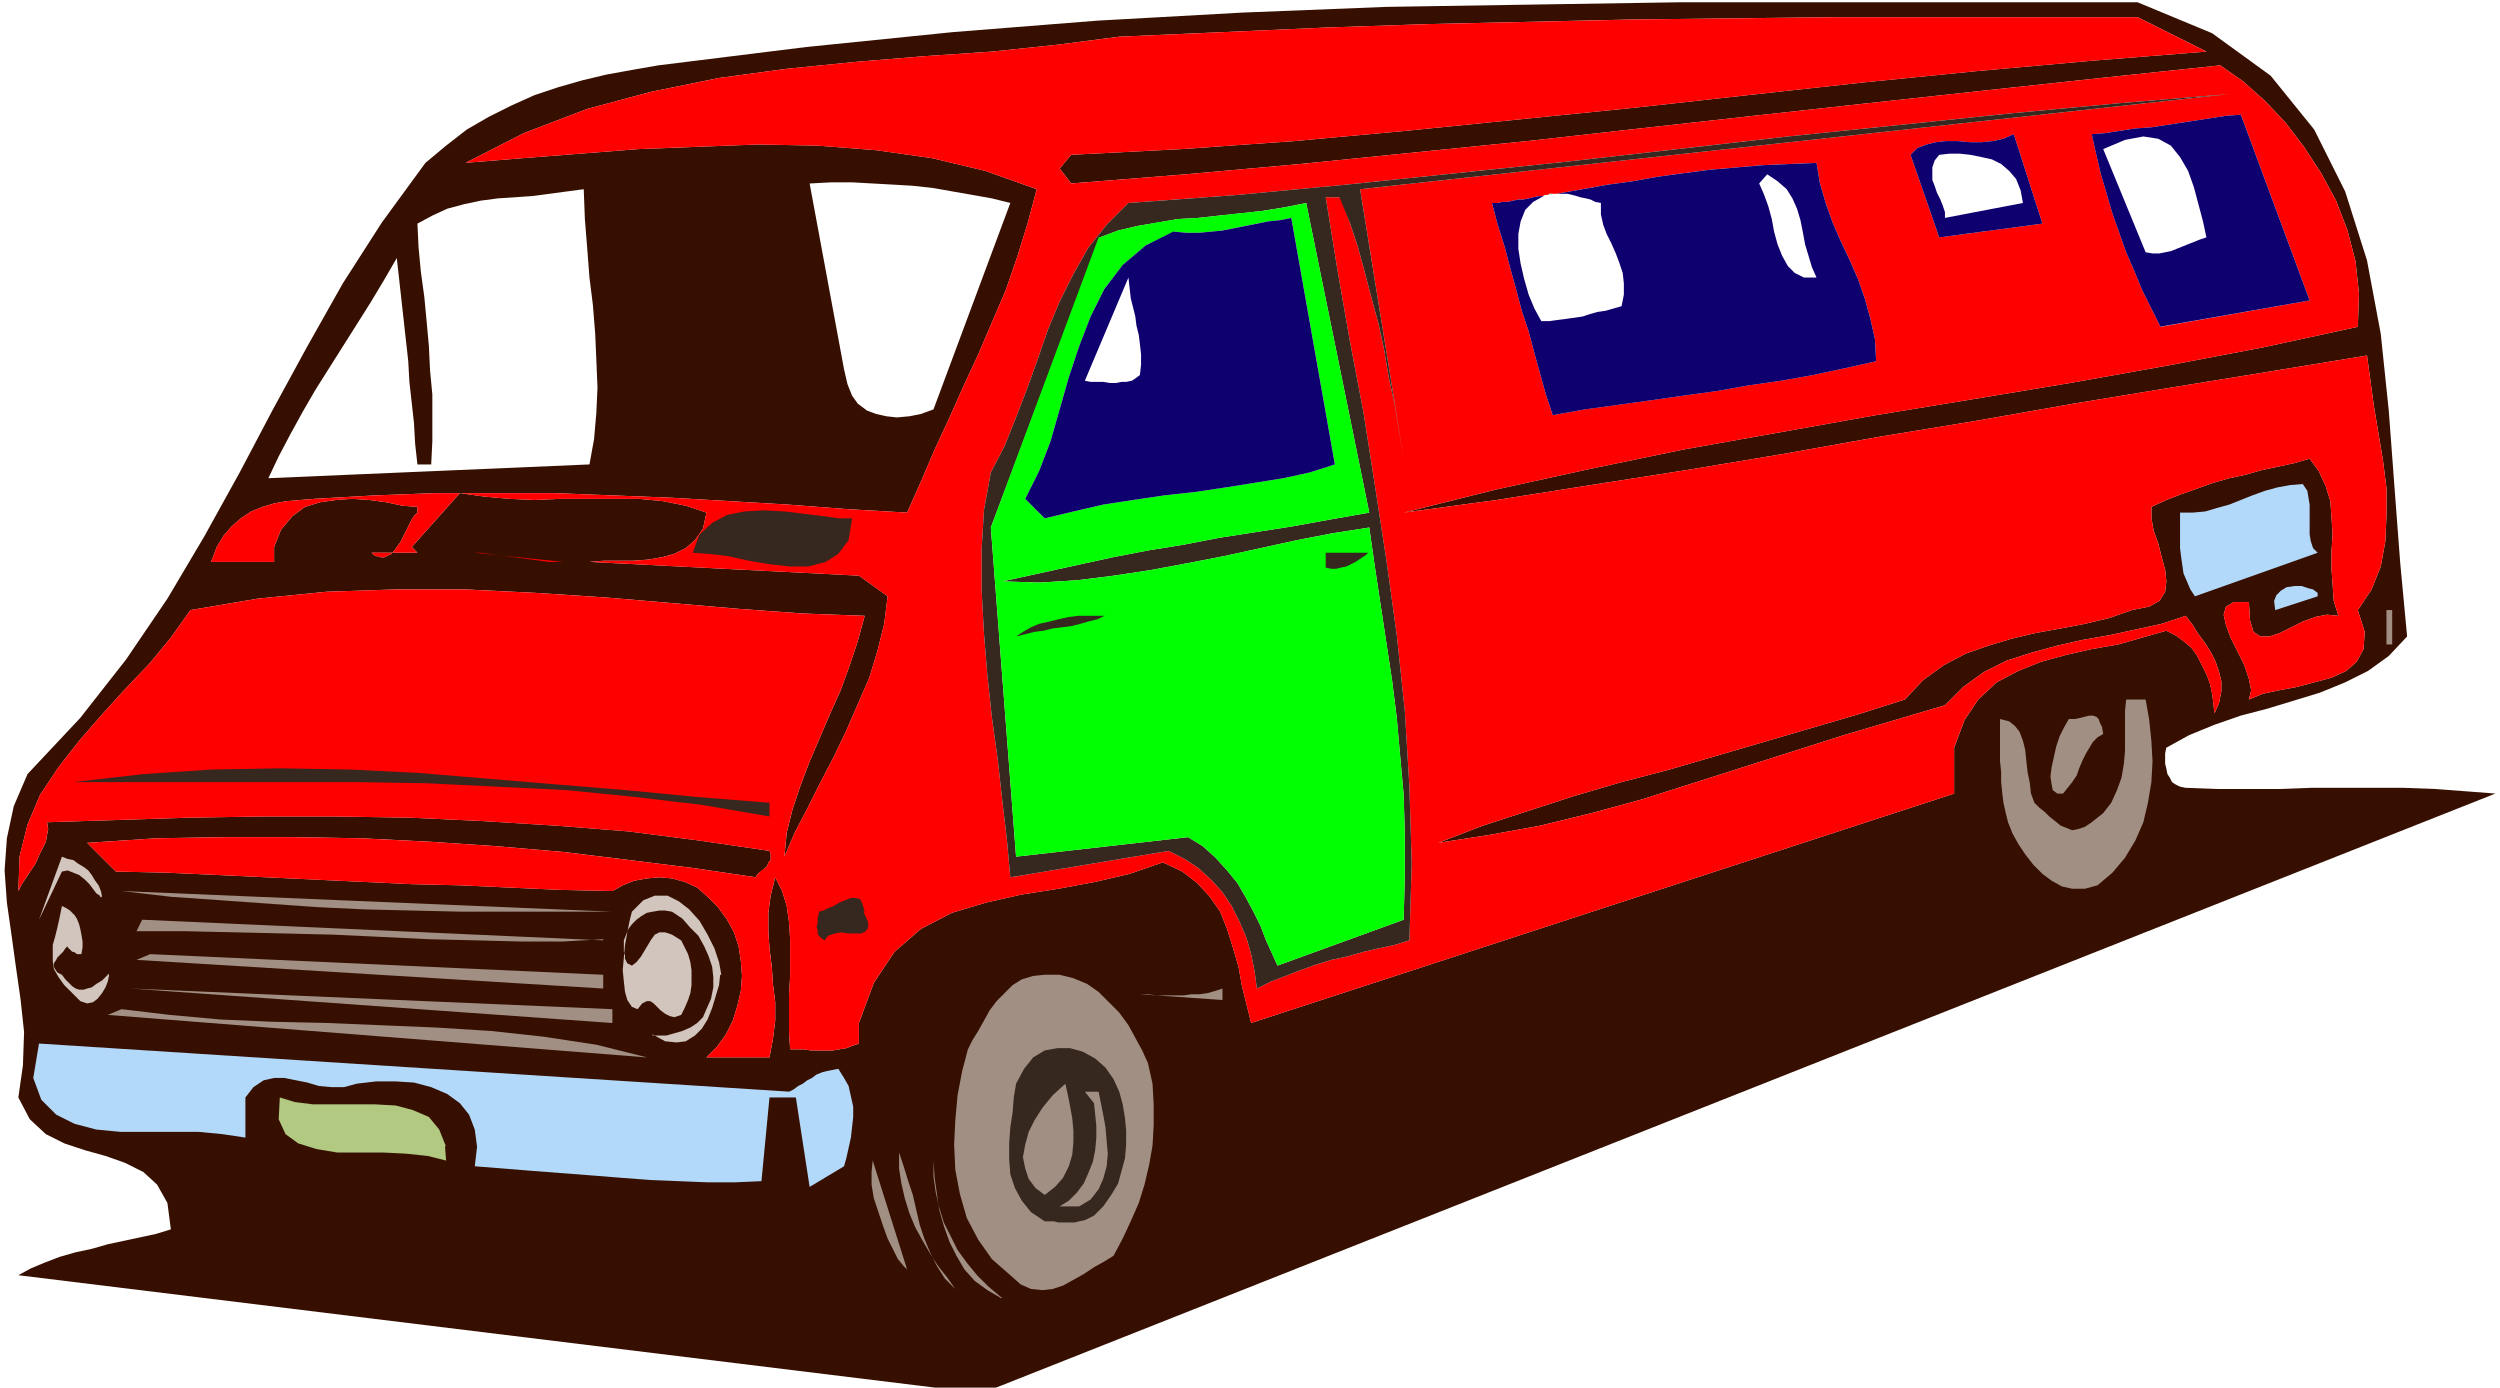
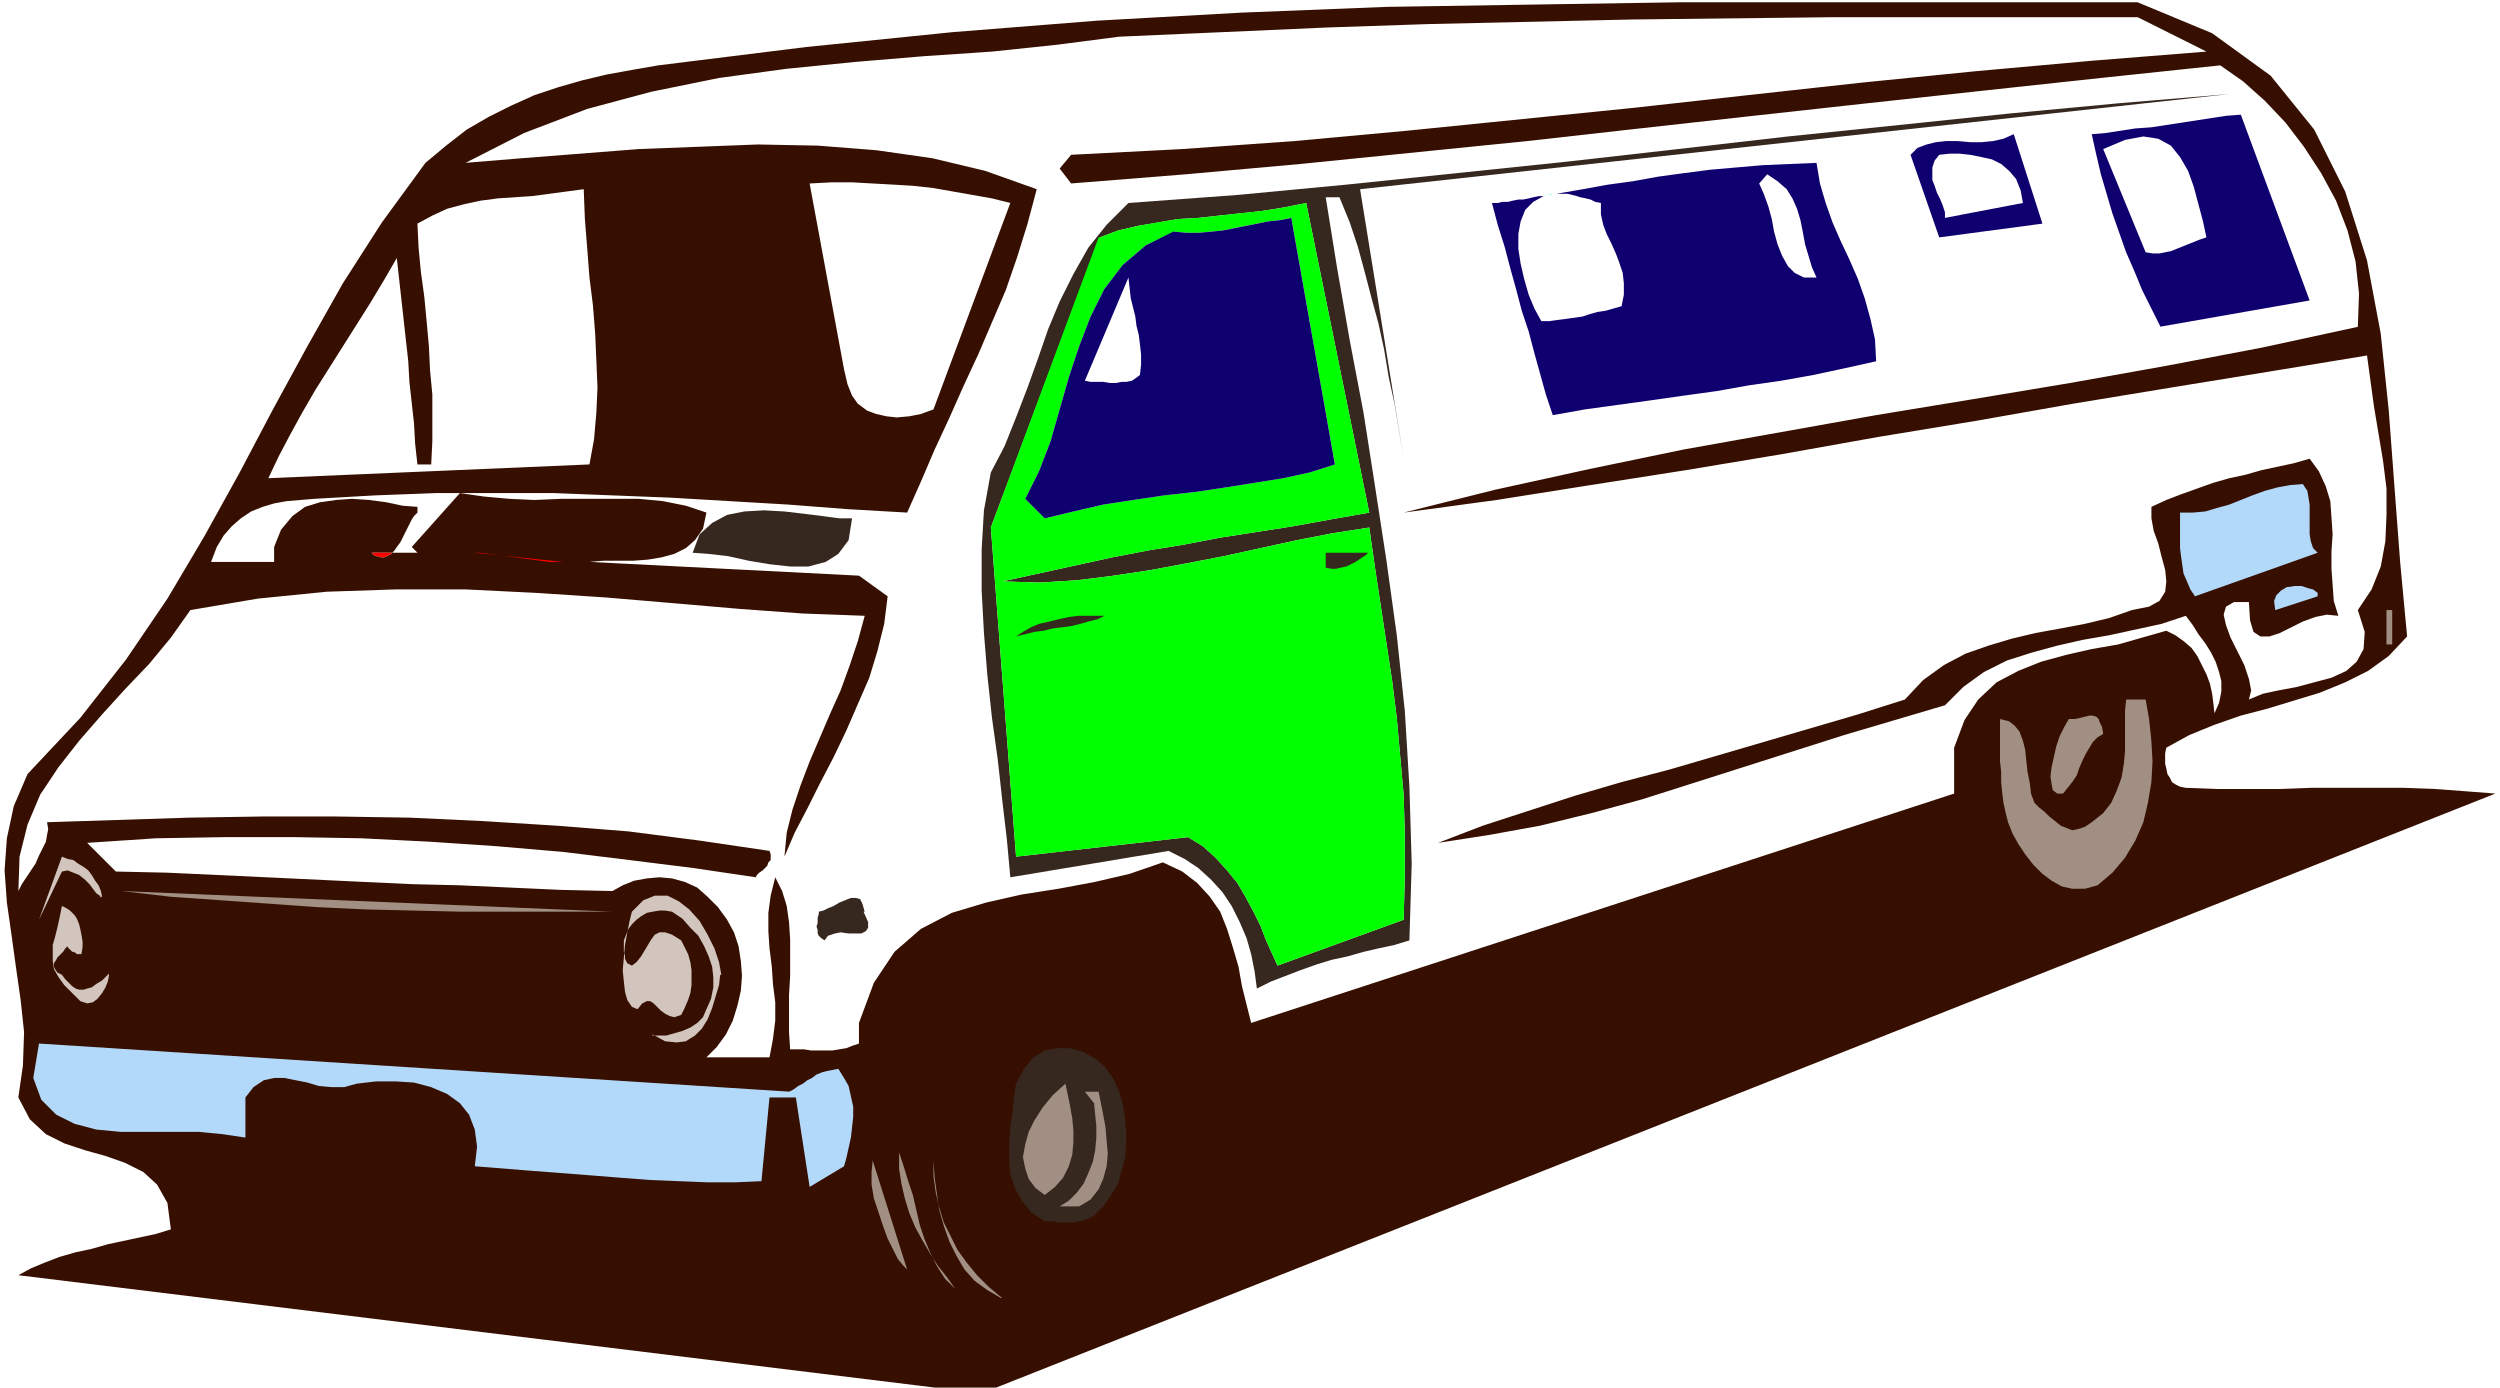
<svg xmlns="http://www.w3.org/2000/svg" fill-rule="evenodd" height="161.333" preserveAspectRatio="none" stroke-linecap="round" viewBox="0 0 2180 1210" width="290.667">
  <style>.pen1{stroke:none}.brush3{fill:red}.brush4{fill:#36271f}.brush5{fill:#0f0070}.brush8{fill:#b3d9fa}.brush9{fill:#a18f84}.brush10{fill:#d1c5be}</style>
  <path class="pen1" d="m1906 687-5-1-4-2-3-2-2-4-2-3-1-5-1-4v-9l1-5 20-11 22-9 23-8 23-6 23-7 23-7 22-9 20-10 18-13 16-17-6-64-5-66-5-67-7-67-12-64-19-60-27-54-38-47-51-37-65-27h-400l-128 2-127 2-126 5-126 7-126 10-128 13-129 16-23 4-22 4-21 5-21 6-21 7-20 9-20 10-19 11-18 14-18 15-38 52-34 53-31 55-30 55-29 55-31 56-32 54-36 53-40 51-46 49-12 28-6 28-2 28 2 28 4 28 4 29 4 28 3 28-1 29-4 28 10 19 14 13 16 8 18 6 18 5 17 6 16 8 12 11 9 16 3 23-13 4-14 3-14 3-14 3-14 4-14 3-14 4-13 5-12 5-11 6 840 103 1320-523-26-2-27-2-27-1h-81l-27 1h-55l-27-1zM346 225l2 18 2 18 2 18 2 18 2 18 1 18 2 18 2 18 1 18 2 18h12l1-20v-41l-2-21-1-21-2-22-2-21-3-22-2-21-1-21 13-7 13-6 15-4 14-3 15-2 15-1 15-1 15-2 15-2 15-2 1 26 2 25 2 26 3 24 2 25 1 23 1 24-1 22-2 23-4 22-280 12 9-19 10-19 11-20 11-19 12-19 12-19 12-19 12-19 12-20 11-19zm1358 427v40l-613 200-4-16-4-16-3-17-5-17-5-16-6-15-9-13-11-12-13-10-17-8-29 10-30 7-32 6-32 5-31 7-30 9-27 14-23 20-18 27-13 35v18l-6 2-5 2-6 1-6 1h-19l-6-1h-12l-1-15v-32l1-17v-32l-1-15-2-14-4-13-6-12-4 16-2 15v16l1 15 2 16 1 15 2 16v16l-2 16-3 16h-55l9-9 8-11 6-12 4-13 3-13 1-13-1-13-2-13-4-12-6-11-8-11-9-9-9-8-11-5-11-3-11-1-11 1-11 2-10 4-9 5-45-1-44-2-44-2-42-1-43-2-42-2-42-2-43-2-43-2-45-1-25-25 60-4 60-1h60l59 1 60 3 59 4 58 5 57 7 56 7 54 8 1-2 2-2 3-2 2-2 2-2 1-3 2-2v-5l-1-3-61-9-62-8-63-5-64-4-64-3-64-1h-64l-64 1-62 2-62 2 1 6-1 5-1 6-3 6-3 6-3 7-4 6-4 6-4 6-3 6 1-30 7-28 11-26 16-24 18-23 20-23 20-22 21-22 19-23 17-24 59-10 60-6 60-2h61l61 3 61 4 59 5 58 5 55 4 54 2-6 22-7 21-8 22-9 20-9 21-9 21-8 21-7 21-5 20-2 21 9-21 11-21 11-22 12-23 11-23 10-23 10-23 7-23 6-24 3-24-25-18-235-12 12-1h26l13-1 12-2 11-3 10-5 8-7 7-10 3-14-18-6-20-4-21-2h-68l-23 1-22-1-22-2-21-3-42 47 5 5h-22l-2 2h-1l-2 1-2 1h-3l-2-1h-2l-2-1-2-2h18l2-2 2-3 3-4 2-4 2-4 2-4 2-4 2-4 2-3 3-3v-5l-13-1-14-3-15-2-15-1-14 1-14 2-13 4-11 8-10 12-6 15v13h-55l5-13 6-10 7-8 8-7 9-6 10-4 10-3 11-2 12-1 12-1 53-3 53-2h103l51 2 51 2 51 3 51 3 52 4 52 3 12-27 12-28 13-28 12-27 13-28 12-28 12-28 10-29 9-29 8-30-45-16-46-11-49-7-51-4-52-1-52 2-52 2-51 4-51 4-49 4 51-26 55-21 56-15 59-12 59-8 60-6 60-5 59-4 57-6 54-7 91-4 90-4 89-3 89-2 89-2 88-1 88-1h264l60 30-100 8-100 9-100 10-100 11-99 11-99 10-99 10-98 9-98 7-97 5-10 12 10 13 100-8 100-9 99-10 99-10 98-11 99-11 100-11 101-11 102-11 104-11 20 14 19 17 18 19 16 21 15 23 13 24 10 26 7 27 3 28-1 29-83 18-84 16-84 15-84 14-85 14-84 15-84 15-82 17-82 18-80 20 81-11 82-13 83-13 84-14 84-15 85-14 85-15 85-14 86-14 85-14 3 22 3 22 4 24 4 24 3 24v23l-1 23-4 22-8 20-12 18 6 19-1 15-6 11-9 8-13 6-15 4-15 4-16 3-14 3-12 5 2-8-2-10-4-12-6-12-6-12-4-11-2-9 2-7 7-4h13l1 16 3 10 6 4h8l9-3 10-5 10-5 11-4 10-2 10 1-4-13-1-14-1-14v-15l1-15-1-15-1-14-4-13-6-13-8-11-14 4-14 3-14 3-14 4-14 3-14 4-14 5-14 5-13 5-13 6v10l2 11 4 11 3 12 3 11 1 10-1 9-5 8-9 5-15 3-20 7-21 5-21 4-22 4-21 5-20 6-20 7-19 10-18 13-16 17-41 13-41 12-41 12-41 12-41 12-42 11-41 12-40 13-40 13-39 15 45-7 44-8 45-11 44-12 44-14 44-14 44-14 44-14 44-13 44-13 16-16 18-13 20-10 22-7 22-6 22-5 23-4 23-5 23-5 21-7 6 8 5 8 6 8 5 8 4 8 3 9 2 8v9l-2 10-4 9-1-9-1-8-2-9-3-8-4-8-4-8-5-7-7-6-7-5-8-4-21 6-21 6-23 4-22 5-22 6-20 8-19 10-16 15-12 18-9 24zM706 160l19-1h18l18 1 18 1 17 1 18 2 17 3 17 3 17 3 16 4-67 180-11 4-10 2-11 1-9-1-9-2-8-3-8-6-5-7-4-10-3-13-30-162z" fill-rule="nonzero" style="fill:#360f00" />
-   <path class="pen1 brush3" d="m1931 622 4-9 2-10v-9l-2-8-3-9-4-8-5-8-6-8-5-8-6-8-21 7-23 5-23 5-23 4-22 5-22 6-22 7-20 10-18 13-16 16-44 13-44 13-44 14-44 14-44 14-44 14-44 12-45 11-44 8-45 7 39-15 40-13 40-13 41-12 42-11 41-12 41-12 41-12 41-12 41-13 16-17 18-13 19-10 20-7 20-6 21-5 22-4 21-4 21-5 20-7 15-3 9-5 5-8 1-9-1-10-3-11-3-12-4-11-2-11v-10l13-6 13-5 14-5 14-5 14-4 14-3 14-4 14-3 14-3 14-4 8 11 6 13 4 13 1 14 1 15-1 15v15l1 14 1 14 4 13-10-1-10 2-11 4-10 5-10 5-9 3h-8l-6-4-3-10-1-16h-13l-7 4-2 7 2 9 4 11 6 12 6 12 4 12 2 10-2 8 12-5 14-3 16-3 15-4 15-4 13-6 9-8 6-11 1-15-6-19 12-18 8-20 4-22 1-23v-23l-3-24-4-24-4-24-3-22-3-22-85 14-86 14-85 14-85 15-85 14-84 15-84 14-83 13-82 13-81 11 80-20 82-18 82-17 84-15 84-15 85-14 84-14 84-15 84-16 83-18 1-29-3-28-7-27-10-26-13-24-15-23-16-21-18-19-19-17-20-14-104 11-102 11-101 11-100 11-99 11-98 11-99 10-99 10-100 9-100 8-10-13 10-12 97-5 98-7 98-9 99-10 99-10 99-11 100-11 100-10 100-9 100-8-60-30h-264l-88 1-88 1-89 2-89 2-89 3-90 4-91 4-54 7-57 6-59 4-60 5-60 6-59 8-59 12-56 15-55 21-51 26 49-4 51-4 51-4 52-2 52-2 52 1 51 4 49 7 46 11 45 16-8 30-9 29-10 29-12 28-12 28-13 28-12 27-13 28-12 28-12 27-52-3-52-4-51-3-51-3-51-2-51-2H380l-53 2-53 3-12 1-12 1-11 2-10 3-10 4-9 6-8 7-7 8-6 10-5 13h55v-13l6-15 10-12 11-8 13-4 14-2 14-1 15 1 15 2 14 3 13 1v5l-3 3-2 3-2 4-2 4-2 4-2 4-2 4-3 4-2 3-2 2h22l-5-5 42-47 21 3 22 2 22 1 23-1h68l21 2 20 4 18 6-3 14-7 10-8 7-10 5-11 3-12 2-13 1h-26l-12 1 235 12 25 18-3 24-6 24-7 23-10 23-10 23-11 23-12 23-11 22-11 21-9 21 2-21 5-20 7-21 8-21 9-21 9-21 9-20 8-22 7-21 6-22-54-2-55-4-58-5-59-5-61-4-61-3h-61l-60 2-60 6-59 10-17 24-19 23-21 22-20 22-20 23-18 23-16 24-11 26-7 28-1 30 3-6 4-6 4-6 4-6 3-7 3-6 3-6 1-6 1-5-1-6 62-2 62-2 64-1h64l64 1 64 3 64 4 63 5 62 8 61 9 1 3v5l-2 2-1 3-2 2-3 2-2 2-2 2-1 2-54-8-56-7-57-7-58-5-59-4-60-3-59-1h-60l-60 1-60 4 25 25 45 1 43 2 43 2 42 2 42 2 43 2 42 1 44 2 44 2 45 1 9-5 10-4 11-2 11-1 11 1 11 3 11 5 9 8 9 9 8 11 6 11 4 12 2 13 1 13-1 13-3 13-4 13-6 12-8 11-9 9h55l3-16 2-16v-16l-2-16-1-15-2-16-1-15v-16l2-15 4-16 6 12 4 13 2 14 1 16v31l-1 17v32l1 15h12l6 1h19l6-1 6-1 5-2 6-2v-18l13-35 18-27 23-20 27-14 30-9 31-7 32-5 32-6 30-7 29-10 17 8 13 10 11 12 9 13 6 15 5 16 5 17 3 17 4 16 4 16 613-200v-40l9-24 12-18 16-15 19-10 20-8 22-6 22-5 23-4 21-6 21-6 8 4 7 5 7 6 5 7 4 8 4 8 3 8 2 9 1 8 1 9zm-577-260-6-18-5-18-5-18-5-19-6-18-5-19-5-18-5-19-6-19-5-19h5l4-1h5l4-1 5-1h4l5-1 4-1 5-1h4l1-1h3l1-1h6l23-4 22-4 22-3 22-4 22-3 23-3 23-2 23-2 23-1 24-1 3 18 5 17 6 17 7 16 8 17 7 16 6 17 5 18 4 18 1 19-27 6-28 6-28 5-28 4-28 5-29 4-28 4-29 4-29 4-28 5zm337-155-25-72 6-6 8-3 8-2 9-1h10l11 1h10l10-1 9-2 9-4 25 78-90 12zm323 55-130 23-8-16-8-16-7-17-7-16-6-17-6-17-5-17-5-17-4-17-4-18 12-1 13-2 13-2 14-1 13-2 13-2 13-2 13-2 13-2 13-1 60 162zm-785 558-13 4-14 3-13 3-14 4-14 3-13 4-14 5-13 5-13 5-12 6-2-15-3-15-4-14-6-14-7-14-8-12-10-11-11-10-12-8-14-7-138 23-3-33-4-34-4-36-5-36-4-37-3-37-2-37v-36l2-34 6-33 12-23 10-25 10-26 9-25 9-26 10-24 12-24 13-23 16-20 19-19 95-7 95-9 96-10 96-10 97-11 96-11 97-10 96-10 96-9 96-8-758 83 38 235-4-24-4-24-5-23-4-24-5-23-6-22-6-23-6-22-7-21-8-22h-13l10 62 11 63 12 63 10 64 10 65 9 65 7 66 4 66 2 67-2 67z" fill-rule="nonzero" />
  <path class="pen1 brush3" d="M341 482h-17l2 2 2 1h2l2 1h3l2-1 2-1h1l2-2z" />
  <path class="pen1 brush4" d="m1168 172 9 22 7 21 6 22 6 23 6 22 5 23 4 24 5 23 4 24 4 24-38-235 758-83-96 8-96 9-96 10-97 10-96 11-97 11-96 10-96 10-95 9-95 7-19 19-16 20-13 23-12 24-10 24-9 26-9 25-10 26-10 25-12 23-6 33-2 34v36l2 37 3 37 4 37 5 36 4 36 4 34 3 33 138-23 14 7 12 8 11 10 10 11 8 12 7 14 6 14 4 14 3 15 2 15 12-6 13-5 13-5 14-5 13-4 14-3 14-4 13-3 14-3 13-4 2-67-2-67-4-66-7-66-9-65-10-65-10-64-12-63-11-63-10-62h13-1zm26 275-34 6-33 6-32 5-32 5-31 6-31 5-31 6-32 7-32 7-32 7 33 1 32-2 32-4 33-5 32-6 31-6 32-7 32-7 31-6 32-5 5 35 5 33 5 33 5 33 4 32 3 34 3 33 1 35v36l-1 38-110 40-5-11-5-11-5-13-6-12-7-13-7-12-9-11-10-11-11-10-13-8-150 17-22-287 95-253 16-6 17-4 18-3 17-3 18-1 18-2 19-2 18-2 19-3 20-4 55 270z" fill-rule="nonzero" />
  <path class="pen1 brush5" d="m1883 285 131-23-60-162-13 1-13 2-13 2-13 2-13 2-13 2-14 1-13 2-13 2-12 1 4 18 4 17 5 17 5 17 6 17 6 17 7 16 7 17 8 16 8 16h-1zm41-78-6 2-5 2-5 2-5 2-5 2-5 2-5 1-5 1h-6l-6-1-37-90 19-8 16-3 13 2 11 6 8 10 7 12 5 14 4 15 4 15 3 14zm-258-72 25 72 90-12-25-78-9 4-9 2-10 1h-10l-11-1h-10l-9 1-8 2-8 3-6 6zm30 55v-5l-2-6-2-5-3-6-2-6-2-5v-11l2-6 4-5 9-1h9l9 1 10 2 9 2 8 4 7 6 6 7 4 10 2 11-68 13zm-339-21h10l4 1 4 1 3 1 5 1 4 1 4 2 5 1v10l2 9 3 8 4 8 4 9 3 8 3 9 1 9v10l-2 10-7 2-7 2-7 1-7 2-6 2-7 1-7 1-8 1-7 1h-7l-6-11-5-12-4-14-3-13-2-13v-13l2-11 4-10 7-7 9-5h-4l-5 1-4 1-5 1h-4l-5 1-4 1h-5l-4 1h-5l5 19 6 19 5 19 5 18 5 19 6 18 5 19 5 18 5 18 6 18 28-5 29-4 29-4 28-4 29-4 28-5 28-4 28-5 28-6 27-6-1-19-4-18-5-18-6-17-7-16-8-17-7-16-6-17-5-17-3-18-24 1-23 1-23 2-23 2-23 3-22 3-22 4-22 3-22 4-23 4zm177-9 7-8 9 6 8 7 5 8 4 9 3 10 2 10 2 11 3 10 3 10 4 9h-11l-8-4-6-6-5-9-4-10-3-11-2-11-3-11-4-11-4-9zm42-8 48 150-48-150z" fill-rule="nonzero" />
  <path class="pen1" d="m958 207-94 253 22 287 150-17 13 8 11 10 10 11 9 11 7 12 7 13 6 12 5 13 5 11 5 11 110-40 1-38v-36l-1-35-3-33-3-34-4-32-5-33-5-33-5-33-5-35-32 5-31 6-32 7-32 7-31 6-32 6-33 5-32 4-32 2-33-1 32-7 32-7 32-7 31-6 31-5 31-6 32-5 32-5 33-6 34-6-55-270-20 4-19 3-19 2-18 2-18 2-18 1-18 3-17 3-17 4-16 6h-1zm-47 245-17-17 12-24 10-26 8-28 8-28 9-27 10-26 12-24 16-21 20-17 25-12 11 1h10l11-1 10-1 10-2 10-2 10-2 10-2 10-1 10-2 38 215-22 7-23 5-25 4-25 4-27 4-27 3-27 4-26 4-26 6-25 6z" fill-rule="nonzero" style="fill:#0f0" />
  <path class="pen1" style="fill:#b1ffd0" d="m1346 170 1 1 1-1h5l1-1h3-6l-1 1h-3l-1 1z" />
  <path class="pen1 brush5" d="m1023 202-24 12-20 17-16 21-12 24-10 26-9 27-8 28-8 28-10 26-12 24 17 17 25-6 26-6 26-4 27-4 27-3 27-4 25-4 25-4 23-5 22-7-38-215-10 2-10 1-10 2-10 2-10 2-10 2-10 1-11 1h-10l-11-1h-1zm-29 125-4 3-3 2-5 1h-4l-5 1h-5l-6-1h-11l-5-1 38-90 1 9 1 9 2 8 2 8 1 8 2 8 1 8 1 9v9l-1 9z" fill-rule="nonzero" />
  <path class="pen1 brush8" fill-rule="nonzero" d="m2008 422 4 6 1 6 1 6v26l1 6 2 6 4 4-107 38-4-6-3-7-3-7-1-7-1-7-1-8v-31h11l11-1 10-3 11-3 10-4 10-4 11-4 11-3 11-2 12-1z" />
  <path class="pen1 brush4" fill-rule="nonzero" d="m743 452-3 19-9 12-11 7-15 4h-16l-18-2-18-3-18-4-17-2-14-1 6-16 11-10 13-7 15-3 17-1 18 1 17 2 16 2 15 2h12z" />
  <path class="pen1 brush3" fill-rule="nonzero" d="M376 482h30-30zm120 8h-5l-77-8h5l60 8h17z" />
  <path class="pen1 brush4" fill-rule="nonzero" d="m1193 482-2 2-3 2-3 2-3 2-4 2-4 2-5 1-4 1h-4l-5-1v-13h38z" />
  <path class="pen1 brush8" fill-rule="nonzero" d="m2021 520-37 12-1-8 2-5 4-4 5-3 7-1h6l6 2 4 1 4 3v3z" />
  <path class="pen1 brush4" fill-rule="nonzero" d="m963 537-6 3-8 2-7 2-8 2-8 1-8 1-8 2-8 1-8 2-8 2 6-4 7-4 7-3 9-2 8-2 9-2 8-1h24z" />
  <path class="pen1 brush9" fill-rule="nonzero" d="M2081 532h5v30h-5v-30zm-210 78 3 17 2 19 1 18-1 18-3 18-4 17-7 16-9 15-11 13-13 11-11 3h-11l-9-2-9-5-8-6-8-8-7-9-6-9-5-9-4-10-2-8-2-9-1-8-1-10v-9l-1-9v-37l8 2 5 4 4 5 3 8 2 8 1 10 1 9 2 10 1 9 3 8 4 4 5 4 4 4 5 4 5 4 5 2 5 2 5-1 6-2 6-4 10-8 7-9 5-11 4-11 2-12 1-11v-35l1-10h17z" />
  <path class="pen1 brush9" fill-rule="nonzero" d="M1798 692h-4l-4-3-1-5-1-7 1-8 2-9 2-9 3-9 4-8 4-7h5l5-1 4-1 4-1h3l3 1 2 2 1 3 2 4 1 6-5 3-4 4-3 5-3 5-3 6-3 7-2 6-4 6-4 5-4 5z" />
-   <path class="pen1 brush4" fill-rule="nonzero" d="M671 699v13l-58-10-59-7-60-6-60-3-62-3-62-1H64l61-7 60-4 60-1 60 1 60 3 60 5 60 5 61 5 62 6 63 5z" />
  <path class="pen1 brush9" fill-rule="nonzero" d="m1691 722 13 38-13-38z" />
  <path class="pen1 brush10" fill-rule="nonzero" d="M88 782v1l-1-2-3-2-3-4-3-4-4-4-5-4-5-2-5-2-5 1-20 42 20-55 5 2 5 1 4 3 5 3 4 3 3 4 3 5 3 4 2 5 1 5z" />
  <path class="pen1 brush9" fill-rule="nonzero" d="M533 795H403l-43-1-42-1-42-2-42-3-42-3-43-3-43-5 428 18z" />
  <path class="pen1 brush10" fill-rule="nonzero" d="m628 850-1 9-3 10-3 10-4 10-5 8-6 6-8 5-8 1-10-1-11-6v1h12l7-2 7-2 7-3 6-4 5-5 3-7 4-9 2-10v-9l-1-9-3-9-4-9-5-9-7-7-7-8-9-6-6-1h-5l-6 1-5 1-5 3-4 3-4 4-3 4-2 5-2 5v10l1 3v3l1 2 1 2 2 1 2 1 4-3 4-5 3-5 3-5 3-5 3-4 4-2h5l6 2 8 5 3 6 3 6 2 7 1 7v13l-1 7-2 6-3 7-3 6-6 2-4-1-4-2-4-3-3-3-3-3-3-2h-3l-4 2-4 5-5-2-4-6-2-7-1-9-1-10 1-11 1-11 2-11 2-10 2-8 10-10 10-4h11l10 5 9 7 9 10 7 12 6 12 4 12 2 11z" />
  <path class="pen1 brush4" fill-rule="nonzero" d="m753 795 4 9v5l-2 3-4 2h-11l-7-1-5 1-6 2-3 4-3-2-2-2-1-2v-3l-1-3 1-3v-5l1-3v-2l4-1 4-2 5-2 5-3 5-2 5-2h4l4 1 2 4 2 7z" />
  <path class="pen1 brush10" fill-rule="nonzero" d="M71 832h-4l-1-1-2-1h-1l-1-1-1-1-1-1-1-1v-1l-2 2-2 3-2 2-3 3-1 2-2 3v3l1 2 2 3 4 2 3 4 3 3 3 3 3 2 3 1h4l3-1 4-1 4-3 5-3 5-5 1-1v2l-1 5-2 5-3 5-4 5-4 3-5 1-6-2-6-6-8-8-5-7-4-7-1-7v-14l2-7 2-8 2-9 2-10 4 2 3 2 4 4 2 3 2 5 1 4 1 5 1 6v5l-1 6z" />
-   <path class="pen1 brush9" fill-rule="nonzero" d="m526 819-35 2h-37l-39-1-41-1-41-2-43-2-43-1-43-1-43-1h-42l5-10 402 18zm0 43-407-25 12-5 395 18v12zm475 65 4 18 1 18v18l-1 18-3 17-4 17-5 16-7 16-7 15-8 15-8 5-9 5-9 6-9 5-9 5-9 3-9 1-10-1-9-4-9-8-16-14-12-17-10-19-6-21-4-21-1-22 1-21 2-22 4-21 5-19 4-8 5-8 5-9 5-9 6-8 7-7 7-7 8-5 10-3 10-1h13l12 3 12 5 10 7 9 9 9 9 8 11 6 11 6 11 5 11zm-468-35-419-30 420 18v12zm533-20-72-5h7l8 1h23l7-1h7l7-1 7-2 6-2v10zm-503 50L94 885l12-5 42 5 44 4 46 2 46 1 48 2 48 2 48 3 46 5 46 7 44 11z" />
  <path class="pen1 brush8" fill-rule="nonzero" d="m688 952 4-2 4-3 4-2 4-3 4-2 4-3 5-2 4-1 5-1 5-1 5 8 4 7 2 9 2 9v9l-1 9-1 9-2 9-2 9-2 7-30 18-12-78h-23l-7 73-23 1h-24l-25-1-25-1-26-2-25-2-26-2-26-2-25-2-25-2 2-17-2-15-5-13-8-10-11-8-14-6-15-4-16-1h-17l-17 2-11 3h-11l-11-1-10-3-10-2-10-2h-9l-9 2-9 6-7 9v35l-20-3-21-2h-68l-21-2-19-5-16-8-13-13-7-19 5-30 655 42z" />
  <path class="pen1 brush4" fill-rule="nonzero" d="m976 952 3 11 2 12 1 11v12l-1 12-3 11-3 11-6 10-7 10-8 8-4 2-4 2-5 1-4 1h-14l-4-1h-8l-12-8-8-10-6-11-4-12-1-13v-14l1-14 2-13 1-13 2-12 7-13 8-10 10-6 11-2h11l11 3 11 6 9 8 7 10 5 11z" />
  <path class="pen1 brush9" fill-rule="nonzero" d="m911 1042-8-6-6-8-3-9-2-10 2-11 3-11 5-10 7-11 9-11 11-10 2 9 2 10 2 11 1 11v10l-1 11-3 10-5 10-7 8-9 7z" />
  <path class="pen1 brush9" fill-rule="nonzero" d="m958 952 2 10 2 10 2 11 1 12 1 11-1 11-3 11-4 9-7 9-10 6h-17l8-5 7-7 6-8 4-9 4-10 2-10 1-11v-10l-1-10-1-10-8-10h13z" />
-   <path class="pen1" fill-rule="nonzero" style="fill:#b1c980" d="m388 999 1 13-16-4-19-2-20-1h-40l-18-3-16-5-11-8-6-13 1-19 13 4 16 2h54l18 1 15 4 14 6 9 11 6 15z" />
  <path class="pen1 brush9" fill-rule="nonzero" d="m833 1124-7-10-8-10-7-11-7-12-6-11-5-12-4-13-3-13-2-13v-14l4 12 4 13 4 12 3 13 3 13 4 12 5 12 6 12 7 11 10 10zm-42-17-3-3-5-6-4-8-5-10-4-11-4-12-4-12-2-12v-11l1-10 30 95zm82 25-12-7-11-8-9-10-7-12-6-12-5-14-4-14-2-14-2-14-1-15v14l2 14 3 13 4 13 6 12 6 12 8 11 9 11 10 10 12 10z" />
</svg>